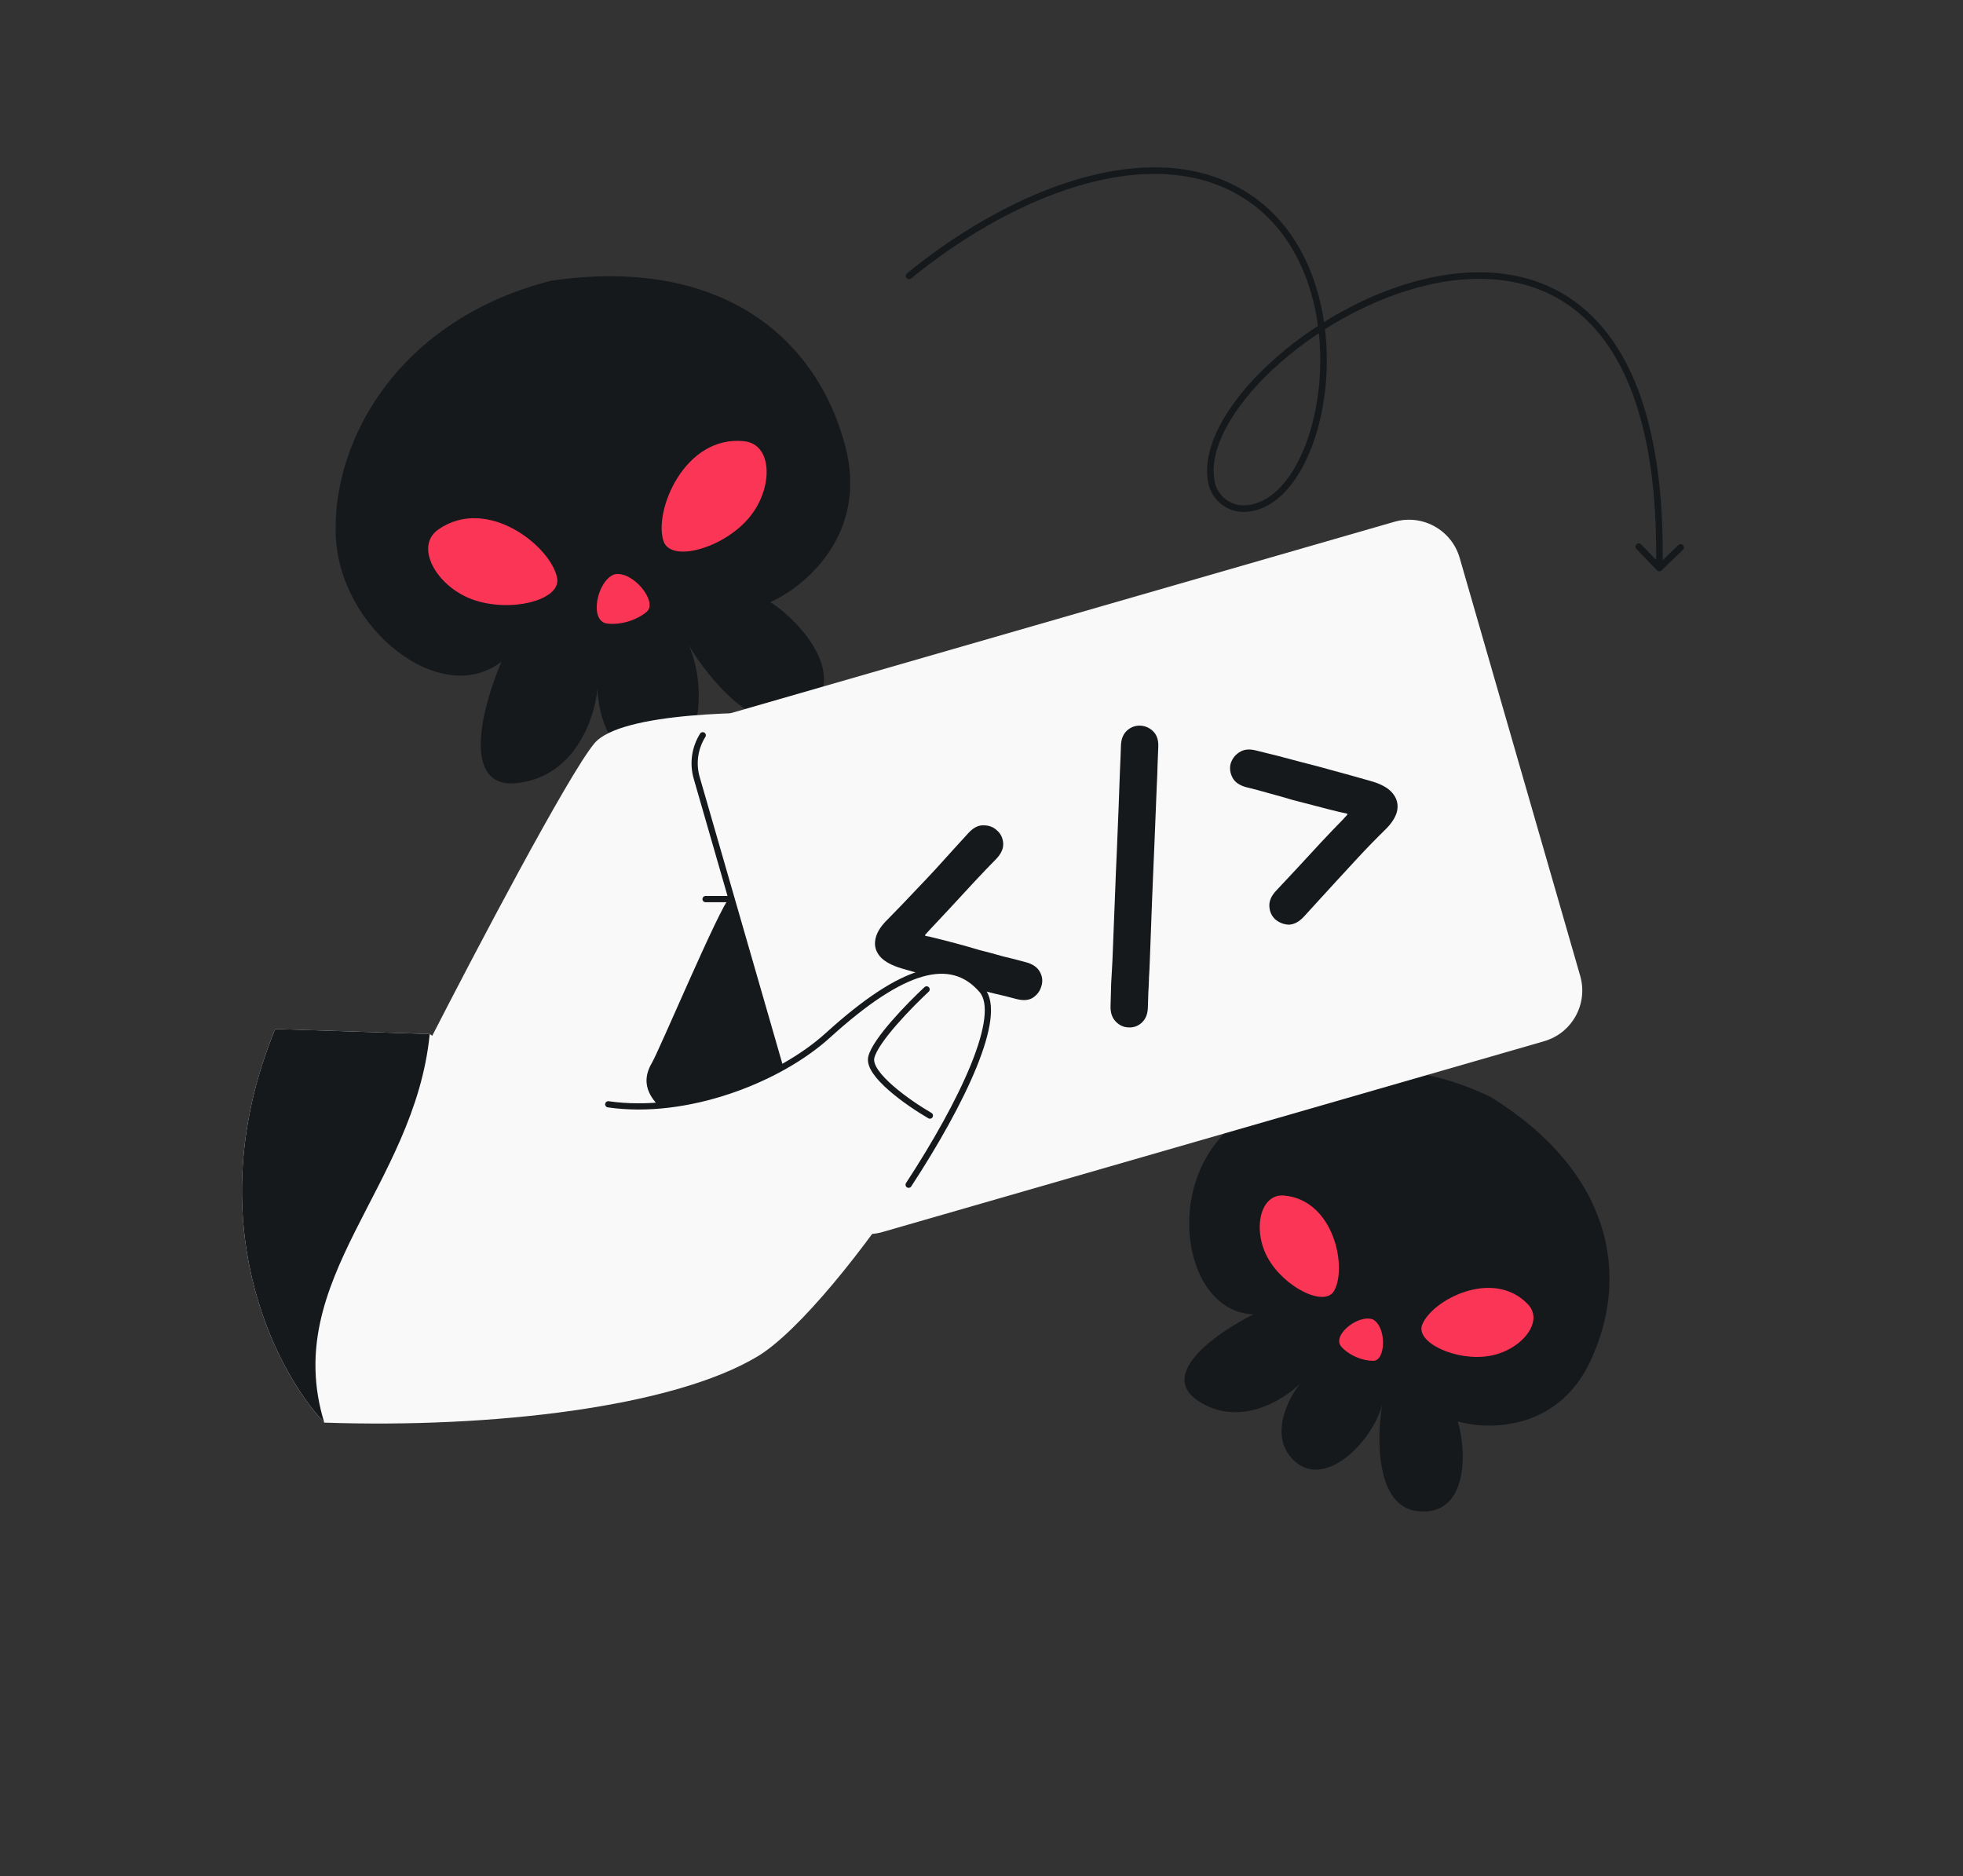
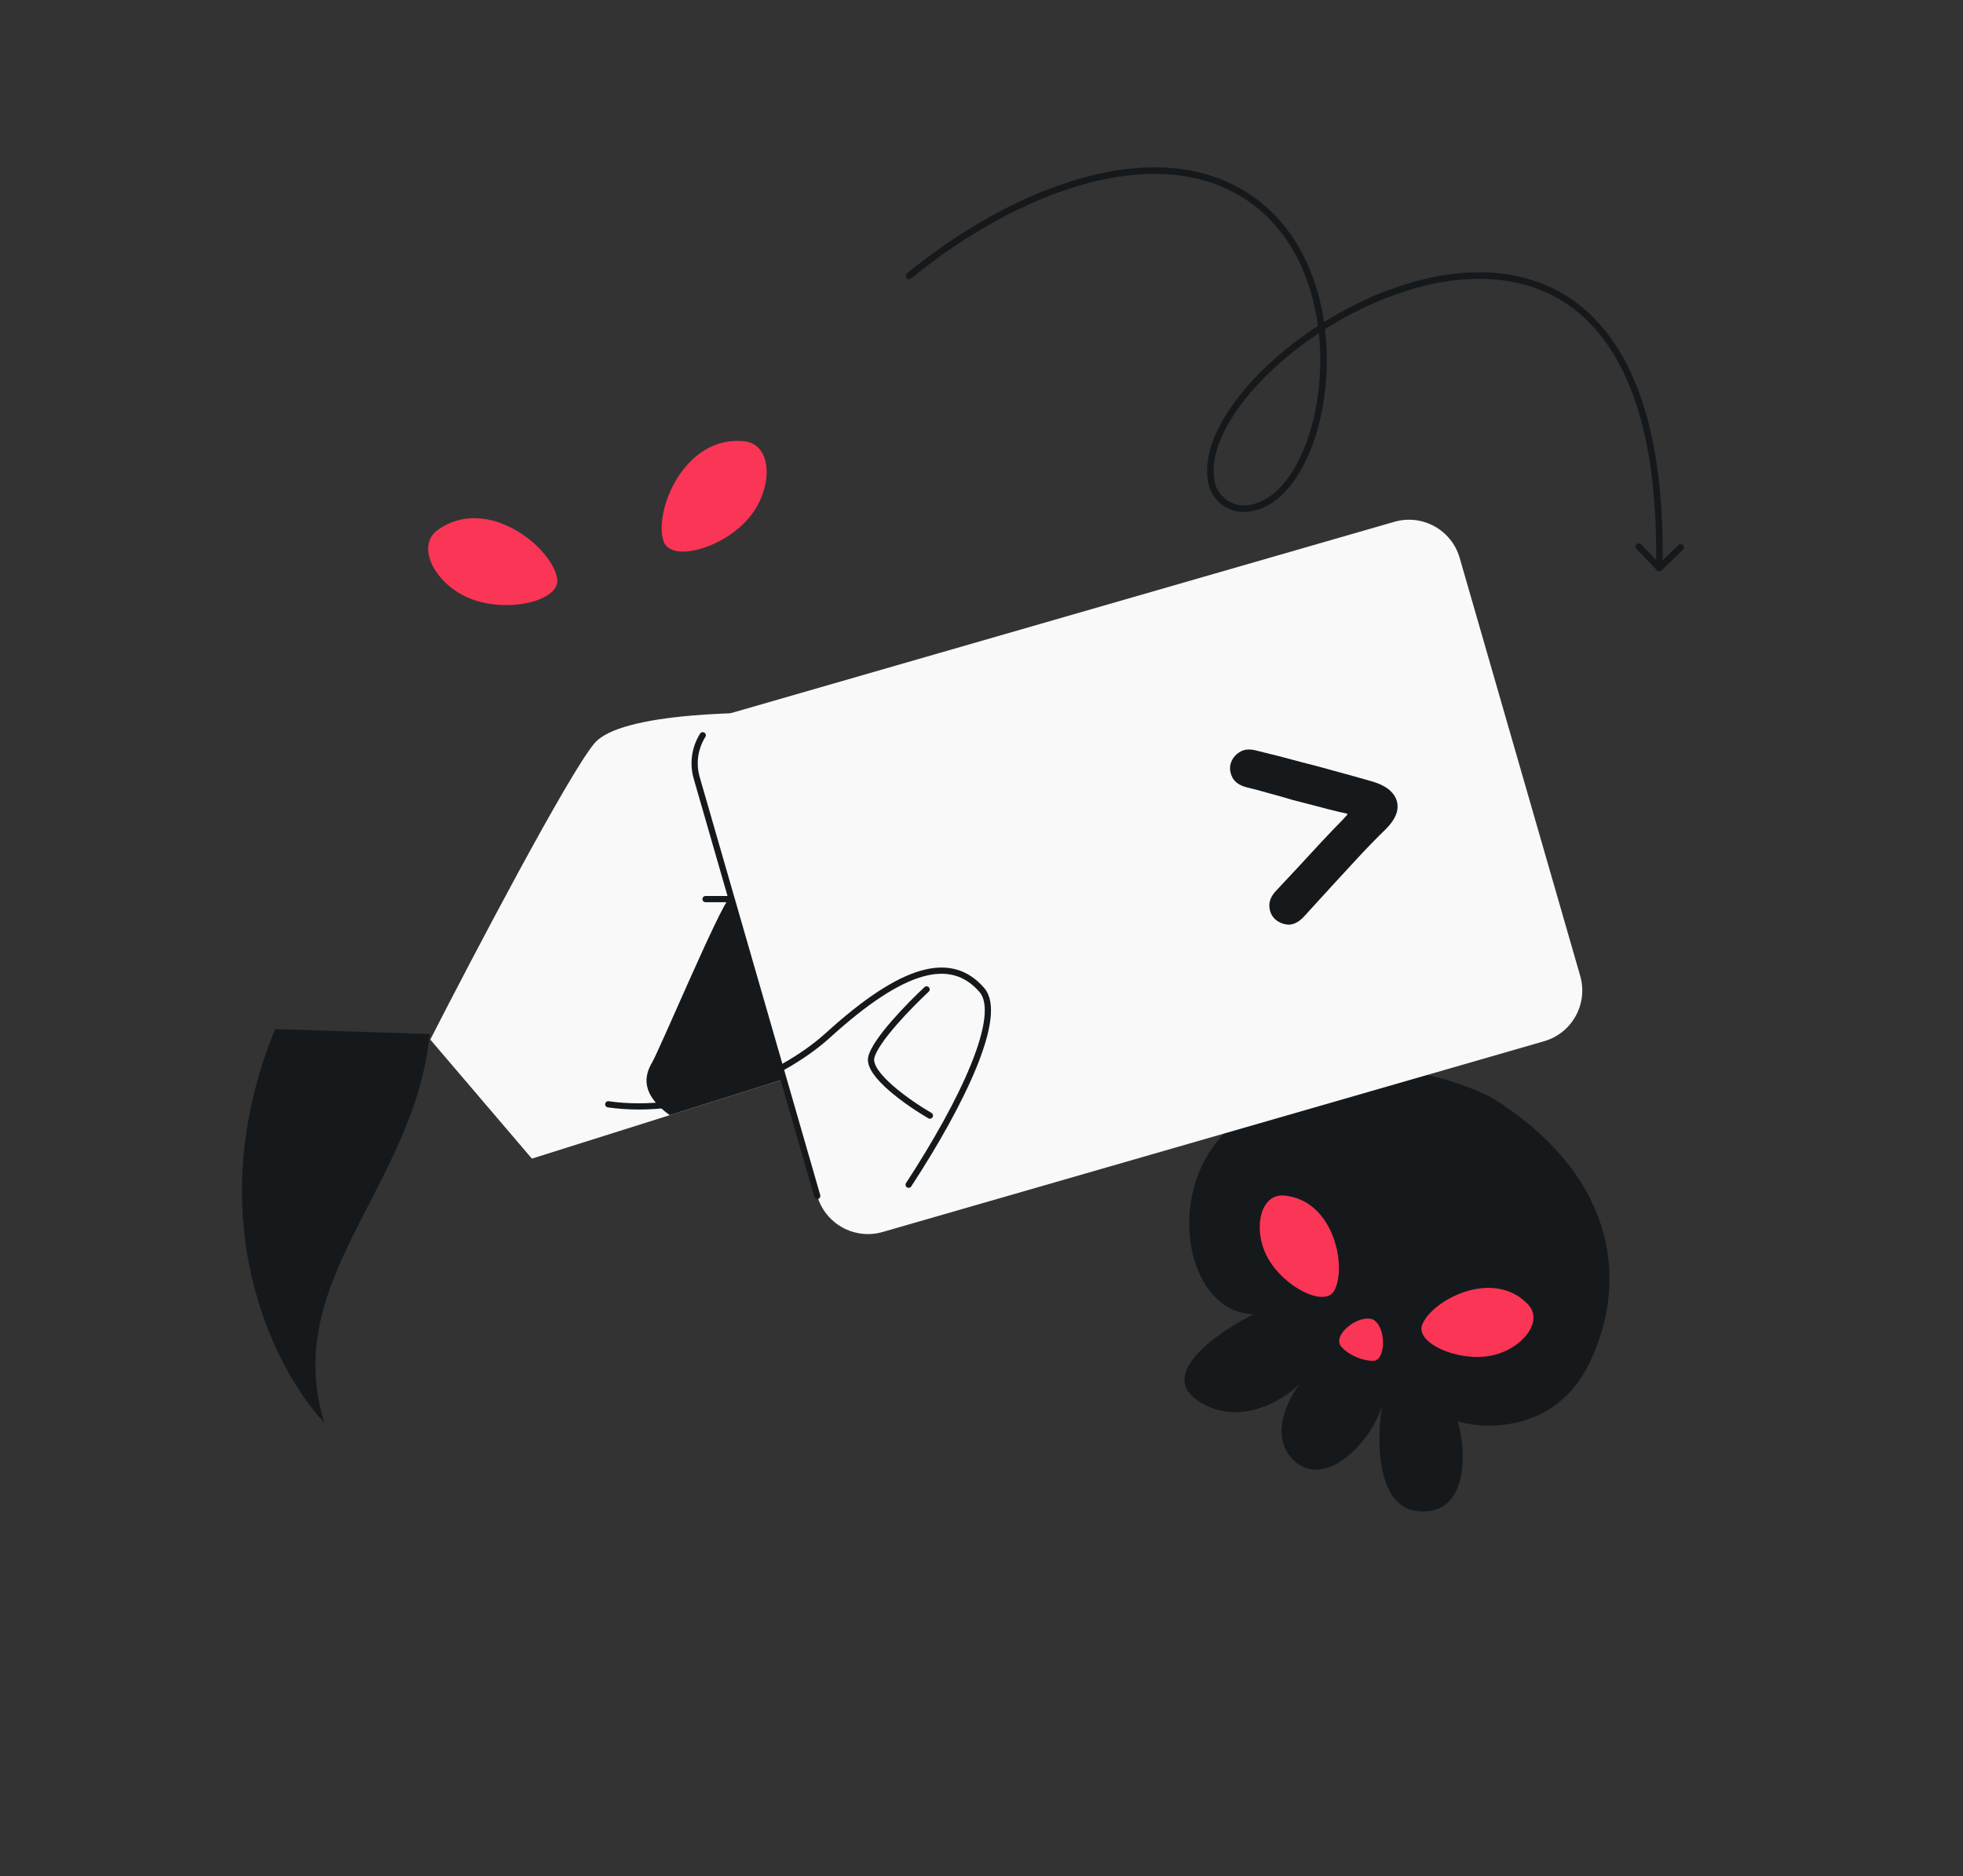
<svg xmlns="http://www.w3.org/2000/svg" width="632" height="604" viewBox="0 0 632 604" fill="none">
  <rect x="0" y="0" width="632" height="604" fill="#333333" stroke="none" />
-   <path d="M108.069 171.909C107.168 141.456 128.314 102.957 177.389 90.373C231.149 82.497 262.545 107.741 272.083 143.365C279.713 171.864 259.202 188.892 247.993 193.844C257.471 199.729 275.08 219.045 258.371 230.182C245.004 239.091 228.368 218.914 221.721 207.712C227.877 220.91 226.067 246.886 209.549 245.876C196.334 245.068 192.569 229.509 192.339 221.831C191.518 231.029 185.224 249.959 166.612 252.092C148 254.226 155.441 226.907 161.488 212.98C141.983 228.257 108.969 202.362 108.069 171.909Z" fill="#16191C" />
  <path d="M141.123 170.458C156.98 159.402 177.644 176.109 179.392 186.204C180.569 193.382 163.813 197.43 151.779 192.861C140.329 188.514 133.393 175.848 141.123 170.458Z" fill="#FA3556" />
-   <path d="M195.49 200.738C189.514 200.002 192.223 186.926 197.782 184.91C203.674 183.548 211.915 193.768 208.231 196.938C205.435 199.344 200.283 201.329 195.49 200.738Z" fill="#FA3556" />
  <path d="M239.59 142.042C220.368 140 210.317 164.599 213.653 174.287C216.081 181.143 232.714 176.612 241.054 166.807C248.99 157.479 248.962 143.038 239.59 142.042Z" fill="#FA3556" />
  <path d="M391.499 367.954C407.373 347.955 441.719 334.71 479.961 353.157C518.662 377.151 525.142 410.286 512.009 438.264C501.503 460.646 479.163 460.477 469.306 457.594C472.199 466.485 473.048 488.374 456.326 486.484C442.948 484.972 443.188 463.057 444.981 452.288C441.796 464.071 426.604 479.737 416.565 470.166C408.535 462.51 414.527 450.507 418.527 445.463C413.032 450.914 398.774 459.642 385.696 450.955C372.618 442.268 392.143 428.783 403.541 423.127C382.791 422.379 375.626 387.953 391.499 367.954Z" fill="#16191C" />
  <path d="M413.463 384.88C429.595 386.362 433.811 408.229 429.477 415.642C426.354 420.877 413.431 414.419 408.188 404.991C403.2 396.02 405.598 384.158 413.463 384.88Z" fill="#FA3556" />
  <path d="M431.941 433.65C428.51 429.951 437.309 423.036 441.959 424.747C446.47 427.057 446.23 438.057 442.157 438.098C439.066 438.129 434.693 436.618 431.941 433.65Z" fill="#FA3556" />
  <path d="M491.904 419.864C480.691 408.172 460.963 418.504 457.867 426.513C455.72 432.218 468.824 438.3 479.465 436.523C489.589 434.833 497.371 425.565 491.904 419.864Z" fill="#FA3556" />
  <path d="M191.364 239.313C182.966 249.376 152.645 307.077 138.534 334.67L171.244 372.996L275.949 339.988L261.612 229.821C241.695 228.792 199.762 229.25 191.364 239.313Z" fill="#F9F9F9" />
  <path d="M215.626 359.007L275.948 339.991L268.779 284.907C258.558 285.265 237.477 286.572 234.927 288.94C231.738 291.899 212.391 337.869 209.916 342.1C207.441 346.331 206.22 352.2 215.626 359.007Z" fill="#16191C" />
  <path d="M224.314 250.447C221.713 241.426 226.917 232.004 235.938 229.402L448.91 167.986C457.931 165.385 467.354 170.589 469.955 179.61L508.756 314.158C511.357 323.179 506.153 332.601 497.132 335.203L284.16 396.619C275.139 399.22 265.716 394.016 263.115 384.995L224.314 250.447Z" fill="#F9F9F9" />
  <path d="M263.115 384.995L224.315 250.447C222.919 245.609 223.769 240.655 226.249 236.7" stroke="#16191C" stroke-width="2" stroke-linecap="round" />
  <path d="M410.873 286.727C413.027 284.425 415.359 281.931 417.872 279.245C420.384 276.559 422.853 273.886 425.279 271.225C427.791 268.539 430.136 266.089 432.315 263.874C433.032 263.106 433.497 262.599 433.707 262.351C433.917 262.104 433.825 261.943 433.429 261.869C433.032 261.794 432.284 261.633 431.182 261.386C428.868 260.829 426.442 260.21 423.905 259.53C421.368 258.849 418.787 258.181 416.164 257.525C413.602 256.757 411.052 256.033 408.515 255.353C406.064 254.647 403.682 254.016 401.368 253.459C399.14 252.878 397.63 251.857 396.838 250.396C396.021 248.849 395.817 247.315 396.225 245.792C396.72 244.245 397.642 243.045 398.991 242.191C400.402 241.225 402.221 241.034 404.449 241.615C406.764 242.172 409.134 242.76 411.559 243.379C413.985 243.998 416.621 244.697 419.468 245.476C422.29 246.169 425.433 247.005 428.899 247.982C432.451 248.935 436.522 250.068 441.114 251.38C444.468 252.295 446.85 253.582 448.261 255.241C449.672 256.899 450.204 258.762 449.858 260.829C449.487 262.809 448.243 264.851 446.127 266.955C442.76 270.26 439.79 273.31 437.216 276.107C434.703 278.793 432.414 281.275 430.347 283.552C428.342 285.718 426.486 287.747 424.778 289.641C423.07 291.535 421.393 293.373 419.747 295.155C418.163 296.826 416.529 297.667 414.846 297.68C413.225 297.581 411.795 297.005 410.558 295.953C409.407 294.876 408.782 293.509 408.683 291.85C408.559 290.105 409.289 288.397 410.873 286.727Z" fill="#16191C" />
-   <path d="M367.224 233.617L367.514 233.641C368.956 233.792 370.229 234.406 371.274 235.441L371.506 235.684C372.612 236.931 372.991 238.579 372.918 240.341L372.92 240.342C372.851 242.38 372.768 244.485 372.673 246.659L372.674 246.66C372.622 248.779 372.54 250.906 372.427 253.042C372.186 259.04 371.94 265.139 371.691 271.335V271.34C371.557 274.411 371.425 277.514 371.294 280.65L370.903 290.154C370.644 296.552 370.404 303.011 370.18 309.53L370.179 309.529C370.127 311.18 370.046 312.838 369.935 314.505C369.9 316.21 369.824 317.896 369.713 319.561C369.687 320.377 369.663 321.194 369.638 322.01C369.612 322.833 369.586 323.656 369.56 324.479L369.559 324.49L369.559 324.5C369.477 326.379 368.894 328.071 367.555 329.26L367.556 329.261C367.548 329.269 367.538 329.276 367.53 329.284C367.528 329.285 367.526 329.288 367.524 329.289L367.524 329.288C366.348 330.352 364.914 330.851 363.328 330.754V330.753C361.739 330.716 360.357 330.055 359.246 328.899L359.247 328.898C358.009 327.652 357.531 325.954 357.541 324.104V324.065C357.61 321.566 357.679 319.067 357.748 316.569L357.749 316.541L357.751 316.512L357.963 312.814C358.032 311.574 358.099 310.325 358.163 309.069C358.534 299.641 358.903 290.213 359.273 280.785V280.774L359.587 273.699C359.79 268.987 359.979 264.288 360.155 259.6L360.409 252.578C360.453 251.126 360.506 249.703 360.567 248.31L360.746 244.149C360.789 242.702 360.841 241.284 360.901 239.897L360.923 239.544C361.06 237.792 361.659 236.223 362.935 235.108C364.155 234.042 365.613 233.518 367.224 233.617ZM363 328.972C363.142 328.989 363.287 328.998 363.434 328.999H363.435C363.287 328.998 363.142 328.989 363 328.972ZM361.445 328.437C361.499 328.47 361.554 328.501 361.609 328.531C361.554 328.501 361.499 328.47 361.445 328.437ZM366.671 327.667C366.576 327.772 366.475 327.872 366.368 327.965C366.475 327.872 366.576 327.772 366.671 327.667ZM360.37 327.53C360.416 327.581 360.464 327.632 360.513 327.681C360.59 327.761 360.669 327.836 360.749 327.909C360.669 327.836 360.59 327.761 360.513 327.681C360.464 327.632 360.416 327.581 360.37 327.53ZM366.731 327.595C366.759 327.563 366.787 327.53 366.814 327.497C366.787 327.531 366.759 327.563 366.731 327.595ZM366.864 327.43C366.889 327.398 366.914 327.365 366.938 327.331C366.914 327.365 366.889 327.398 366.864 327.43ZM360.11 327.204C360.126 327.226 360.143 327.248 360.16 327.27C360.143 327.248 360.126 327.226 360.11 327.204ZM366.996 327.247C367.018 327.215 367.04 327.182 367.061 327.149C367.04 327.182 367.018 327.215 366.996 327.247ZM359.993 327.028C360.013 327.059 360.033 327.089 360.053 327.119C360.033 327.089 360.013 327.059 359.993 327.028ZM367.121 327.049C367.139 327.019 367.156 326.988 367.173 326.957C367.156 326.988 367.139 327.019 367.121 327.049ZM359.885 326.843C359.9 326.87 359.915 326.896 359.931 326.922C359.915 326.896 359.9 326.87 359.885 326.843ZM367.22 326.871C367.242 326.828 367.264 326.785 367.285 326.74C367.264 326.785 367.242 326.828 367.22 326.871ZM359.781 326.638C359.8 326.677 359.819 326.715 359.838 326.752C359.819 326.715 359.8 326.677 359.781 326.638ZM367.311 326.683C367.331 326.639 367.351 326.595 367.37 326.55C367.351 326.595 367.331 326.639 367.311 326.683ZM359.697 326.448C359.713 326.487 359.73 326.525 359.747 326.563C359.73 326.525 359.713 326.487 359.697 326.448ZM367.414 326.441C367.433 326.392 367.452 326.342 367.47 326.292C367.452 326.342 367.433 326.392 367.414 326.441ZM359.618 326.242C359.63 326.274 359.641 326.306 359.653 326.338C359.641 326.306 359.63 326.274 359.618 326.242ZM367.486 326.243C367.504 326.191 367.521 326.138 367.537 326.084C367.521 326.138 367.504 326.191 367.486 326.243ZM359.548 326.029C359.555 326.055 359.564 326.08 359.572 326.105C359.564 326.08 359.555 326.055 359.548 326.029ZM367.563 325.997C367.573 325.961 367.583 325.925 367.592 325.889C367.583 325.925 367.573 325.961 367.563 325.997ZM359.48 325.781C359.491 325.823 359.501 325.866 359.513 325.908C359.501 325.866 359.491 325.823 359.48 325.781ZM367.627 325.752C367.636 325.712 367.645 325.671 367.654 325.63C367.645 325.671 367.636 325.712 367.627 325.752ZM359.425 325.535C359.435 325.584 359.444 325.632 359.455 325.679C359.444 325.632 359.435 325.584 359.425 325.535ZM367.678 325.513C367.688 325.46 367.697 325.406 367.706 325.351C367.697 325.406 367.688 325.46 367.678 325.513ZM359.389 325.34C359.394 325.371 359.399 325.402 359.404 325.433C359.399 325.402 359.394 325.371 359.389 325.34ZM367.758 325C367.748 325.087 367.736 325.173 367.723 325.257C367.749 325.083 367.771 324.903 367.785 324.716L367.758 325ZM359.324 324.79C359.328 324.84 359.331 324.89 359.336 324.939C359.331 324.89 359.328 324.84 359.324 324.79ZM369.147 290.082C369.001 293.678 368.863 297.293 368.729 300.927C368.803 298.911 368.878 296.9 368.956 294.895L369.147 290.083C369.152 289.957 369.156 289.831 369.161 289.706C369.156 289.831 369.152 289.957 369.147 290.082ZM362.702 239.401C362.681 239.585 362.666 239.776 362.657 239.972L362.574 242.076C362.6 241.367 362.628 240.666 362.658 239.972C362.667 239.776 362.681 239.585 362.702 239.401ZM371.169 239.852C371.168 239.809 371.169 239.767 371.168 239.725C371.169 239.767 371.168 239.809 371.169 239.852ZM371.16 239.544C371.159 239.513 371.157 239.481 371.155 239.45C371.157 239.481 371.159 239.513 371.16 239.544ZM371.148 239.364C371.144 239.307 371.139 239.251 371.134 239.195C371.139 239.251 371.144 239.307 371.148 239.364ZM371.121 239.095C371.114 239.037 371.107 238.98 371.098 238.924C371.107 238.98 371.114 239.037 371.121 239.095ZM362.782 238.882C362.771 238.936 362.763 238.99 362.753 239.045C362.763 238.99 362.771 238.936 362.782 238.882ZM371.088 238.859C371.078 238.8 371.068 238.741 371.056 238.683C371.068 238.741 371.078 238.8 371.088 238.859ZM362.837 238.63C362.827 238.671 362.818 238.713 362.809 238.754C362.818 238.713 362.827 238.671 362.837 238.63ZM371.04 238.605C371.029 238.553 371.017 238.501 371.004 238.45C371.017 238.501 371.029 238.553 371.04 238.605ZM362.896 238.402C362.881 238.453 362.868 238.504 362.855 238.556C362.868 238.504 362.882 238.453 362.896 238.402ZM370.988 238.389C370.973 238.334 370.958 238.28 370.941 238.226C370.958 238.28 370.973 238.334 370.988 238.389ZM362.968 238.172C362.954 238.212 362.941 238.253 362.928 238.294C362.941 238.253 362.954 238.212 362.968 238.172ZM370.919 238.157C370.905 238.114 370.891 238.072 370.876 238.031C370.891 238.072 370.905 238.114 370.919 238.157ZM363.05 237.948C363.033 237.989 363.017 238.03 363.002 238.072C363.017 238.03 363.033 237.989 363.05 237.948ZM370.842 237.937C370.826 237.898 370.81 237.858 370.794 237.82C370.81 237.858 370.826 237.898 370.842 237.937ZM363.144 237.724C363.123 237.769 363.103 237.815 363.084 237.861C363.103 237.815 363.123 237.769 363.144 237.724ZM370.756 237.732C370.742 237.701 370.727 237.671 370.712 237.641C370.727 237.671 370.742 237.701 370.756 237.732ZM363.247 237.514C363.223 237.559 363.2 237.604 363.177 237.651C363.2 237.604 363.223 237.559 363.247 237.514ZM370.655 237.527C370.643 237.504 370.63 237.482 370.618 237.459C370.63 237.482 370.643 237.504 370.655 237.527ZM363.336 237.352C363.318 237.383 363.3 237.413 363.283 237.445C363.3 237.413 363.318 237.383 363.336 237.352ZM370.556 237.349C370.531 237.308 370.505 237.269 370.479 237.229C370.505 237.269 370.531 237.308 370.556 237.349ZM363.454 237.164C363.437 237.19 363.42 237.215 363.403 237.241C363.42 237.215 363.437 237.19 363.454 237.164ZM370.442 237.173C370.421 237.144 370.4 237.115 370.379 237.087C370.4 237.115 370.421 237.144 370.442 237.173ZM363.598 236.962C363.571 236.997 363.544 237.032 363.518 237.068C363.544 237.032 363.571 236.997 363.598 236.962ZM363.727 236.802C363.699 236.834 363.672 236.866 363.645 236.899C363.672 236.866 363.699 236.834 363.727 236.802ZM369.567 236.278C369.655 236.345 369.74 236.417 369.825 236.491C369.74 236.417 369.655 236.345 369.567 236.278ZM364.43 236.16C364.327 236.235 364.225 236.317 364.125 236.404C364.281 236.269 364.441 236.148 364.605 236.04L364.43 236.16ZM369.49 236.221C369.467 236.204 369.444 236.187 369.42 236.17C369.444 236.187 369.467 236.204 369.49 236.221ZM369.341 236.115C369.309 236.094 369.277 236.072 369.244 236.052C369.277 236.072 369.309 236.094 369.341 236.115ZM369.182 236.013C369.147 235.992 369.112 235.971 369.077 235.95C369.112 235.971 369.147 235.992 369.182 236.013ZM369.018 235.917C368.979 235.895 368.94 235.874 368.9 235.853C368.94 235.874 368.979 235.895 369.018 235.917ZM368.833 235.819C368.804 235.804 368.773 235.79 368.743 235.776C368.773 235.79 368.804 235.804 368.833 235.819ZM368.657 235.737C368.612 235.717 368.568 235.698 368.523 235.68C368.568 235.698 368.612 235.717 368.657 235.737ZM368.499 235.671C368.446 235.65 368.392 235.63 368.337 235.611C368.392 235.63 368.446 235.65 368.499 235.671ZM368.312 235.602C368.266 235.586 368.22 235.572 368.173 235.558C368.22 235.572 368.266 235.586 368.312 235.602ZM368.1 235.536C368.077 235.529 368.053 235.524 368.03 235.518C368.053 235.524 368.077 235.529 368.1 235.536ZM367.907 235.486C367.871 235.478 367.835 235.47 367.798 235.462C367.835 235.47 367.871 235.478 367.907 235.486ZM367.533 235.415C367.599 235.425 367.664 235.435 367.729 235.447C367.597 235.422 367.463 235.402 367.326 235.388L367.533 235.415ZM362.736 239.144C362.727 239.202 362.721 239.26 362.713 239.319C362.721 239.26 362.727 239.202 362.736 239.144ZM371.163 240.268C371.167 240.175 371.169 240.083 371.17 239.993C371.169 240.083 371.167 240.175 371.163 240.268Z" fill="#16191C" />
-   <path d="M320.763 276.491C318.585 278.706 316.239 281.156 313.727 283.842C311.301 286.503 308.832 289.176 306.32 291.862C303.808 294.548 301.475 297.042 299.321 299.344C298.603 300.111 298.139 300.618 297.929 300.866C297.718 301.113 297.811 301.274 298.207 301.349C298.69 301.398 299.439 301.559 300.454 301.831C302.768 302.388 305.194 303.007 307.731 303.688C310.268 304.368 312.818 305.092 315.379 305.859C318.003 306.515 320.54 307.196 322.991 307.901C325.503 308.495 327.929 309.114 330.268 309.758C332.496 310.339 334.018 311.404 334.835 312.951C335.627 314.411 335.776 315.915 335.281 317.462C334.872 318.984 333.963 320.228 332.552 321.193C331.203 322.047 329.414 322.184 327.187 321.602C324.848 320.958 322.477 320.371 320.076 319.838C317.651 319.22 315.027 318.564 312.205 317.871C309.359 317.091 306.159 316.225 302.607 315.272C299.142 314.294 295.113 313.149 290.522 311.838C287.143 310.835 284.761 309.548 283.374 307.976C281.964 306.318 281.444 304.499 281.815 302.518C282.161 300.452 283.393 298.366 285.509 296.262C288.851 292.871 291.778 289.833 294.29 287.147C296.889 284.436 299.191 281.998 301.196 279.832C303.263 277.555 305.15 275.47 306.858 273.576C308.566 271.683 310.243 269.845 311.889 268.062C313.473 266.392 315.076 265.606 316.697 265.705C318.38 265.692 319.797 266.224 320.948 267.301C322.186 268.353 322.867 269.752 322.99 271.497C323.089 273.155 322.347 274.82 320.763 276.491Z" fill="#16191C" />
-   <path d="M266.577 333.271C248.011 350.128 205.108 362.084 173.197 356.511L138.354 332.889L88.592 331.273C63.37 392.691 88.624 441.338 104.403 457.984C158.465 459.837 216.814 452.998 243.979 436.618C269.94 420.964 330.311 330.733 316.469 319.565C303.776 305.233 285.143 316.414 266.577 333.271Z" fill="#F9F9F9" />
  <path d="M195.83 355.504C220.979 359.165 250.716 347.672 266.576 333.272C290.822 311.259 306.233 307.28 316.126 318.719C323.184 326.878 309.908 354.833 292.538 381.4M227.155 289.448C229.392 289.465 231.96 289.468 234.523 289.442" stroke="#16191C" stroke-width="2" stroke-linecap="round" />
  <path d="M298.331 318.516C292.947 323.514 281.848 334.882 280.523 340.369C279.197 345.857 292.545 355.172 299.384 359.144" stroke="#16191C" stroke-width="2" stroke-linecap="round" />
  <path d="M88.592 331.273C63.37 392.691 88.624 441.338 104.404 457.984C90.219 411.786 133.464 382.216 138.354 332.889L88.592 331.273Z" fill="#16191C" />
  <path d="M393.11 58.855L392.713 59.838L393.11 58.855ZM533.457 183.591C533.863 184.013 534.534 184.026 534.956 183.62L541.834 177.003C542.256 176.596 542.269 175.925 541.863 175.503C541.457 175.081 540.785 175.068 540.363 175.474L534.25 181.356L528.368 175.242C527.962 174.82 527.29 174.807 526.868 175.213C526.446 175.619 526.433 176.291 526.839 176.713L533.457 183.591ZM292.006 88.003C291.553 88.373 291.485 89.041 291.856 89.495C292.226 89.949 292.894 90.016 293.348 89.646L292.006 88.003ZM400.335 163.754L400.343 164.814L400.335 163.754ZM390.089 155.502L389.053 155.727L390.089 155.502ZM393.11 58.855L392.713 59.838C416.846 69.609 425.783 95.216 425.019 118.696C424.638 130.413 421.836 141.472 417.394 149.578C412.932 157.722 406.967 162.644 400.327 162.693L400.335 163.754L400.343 164.814C408.121 164.756 414.642 159.014 419.254 150.597C423.887 142.143 426.749 130.744 427.139 118.765C427.916 94.856 418.824 68.121 393.508 57.872L393.11 58.855ZM390.089 155.502L391.126 155.278C390.023 150.185 391.337 144.21 394.654 137.893C397.964 131.589 403.219 125.047 409.819 118.883C423.023 106.551 441.469 95.864 460.066 91.667C478.653 87.472 497.236 89.782 510.991 103.189C524.782 116.631 533.96 141.452 533.16 182.835L534.221 182.855L535.281 182.876C536.086 141.242 526.874 115.708 512.472 101.67C498.034 87.598 478.621 85.305 459.599 89.598C440.587 93.888 421.811 104.78 408.371 117.333C401.648 123.612 396.225 130.338 392.776 136.907C389.334 143.462 387.805 149.963 389.053 155.727L390.089 155.502ZM292.677 88.824L293.348 89.646C308.717 77.095 326.351 66.695 343.77 60.915C361.198 55.131 378.305 54.005 392.713 59.838L393.11 58.855L393.508 57.872C378.468 51.782 360.805 53.027 343.102 58.902C325.388 64.78 307.53 75.325 292.006 88.003L292.677 88.824ZM400.335 163.754L400.327 162.693C395.999 162.725 392.045 159.523 391.126 155.278L390.089 155.502L389.053 155.727C390.181 160.939 394.996 164.854 400.343 164.814L400.335 163.754Z" fill="#16191C" />
</svg>